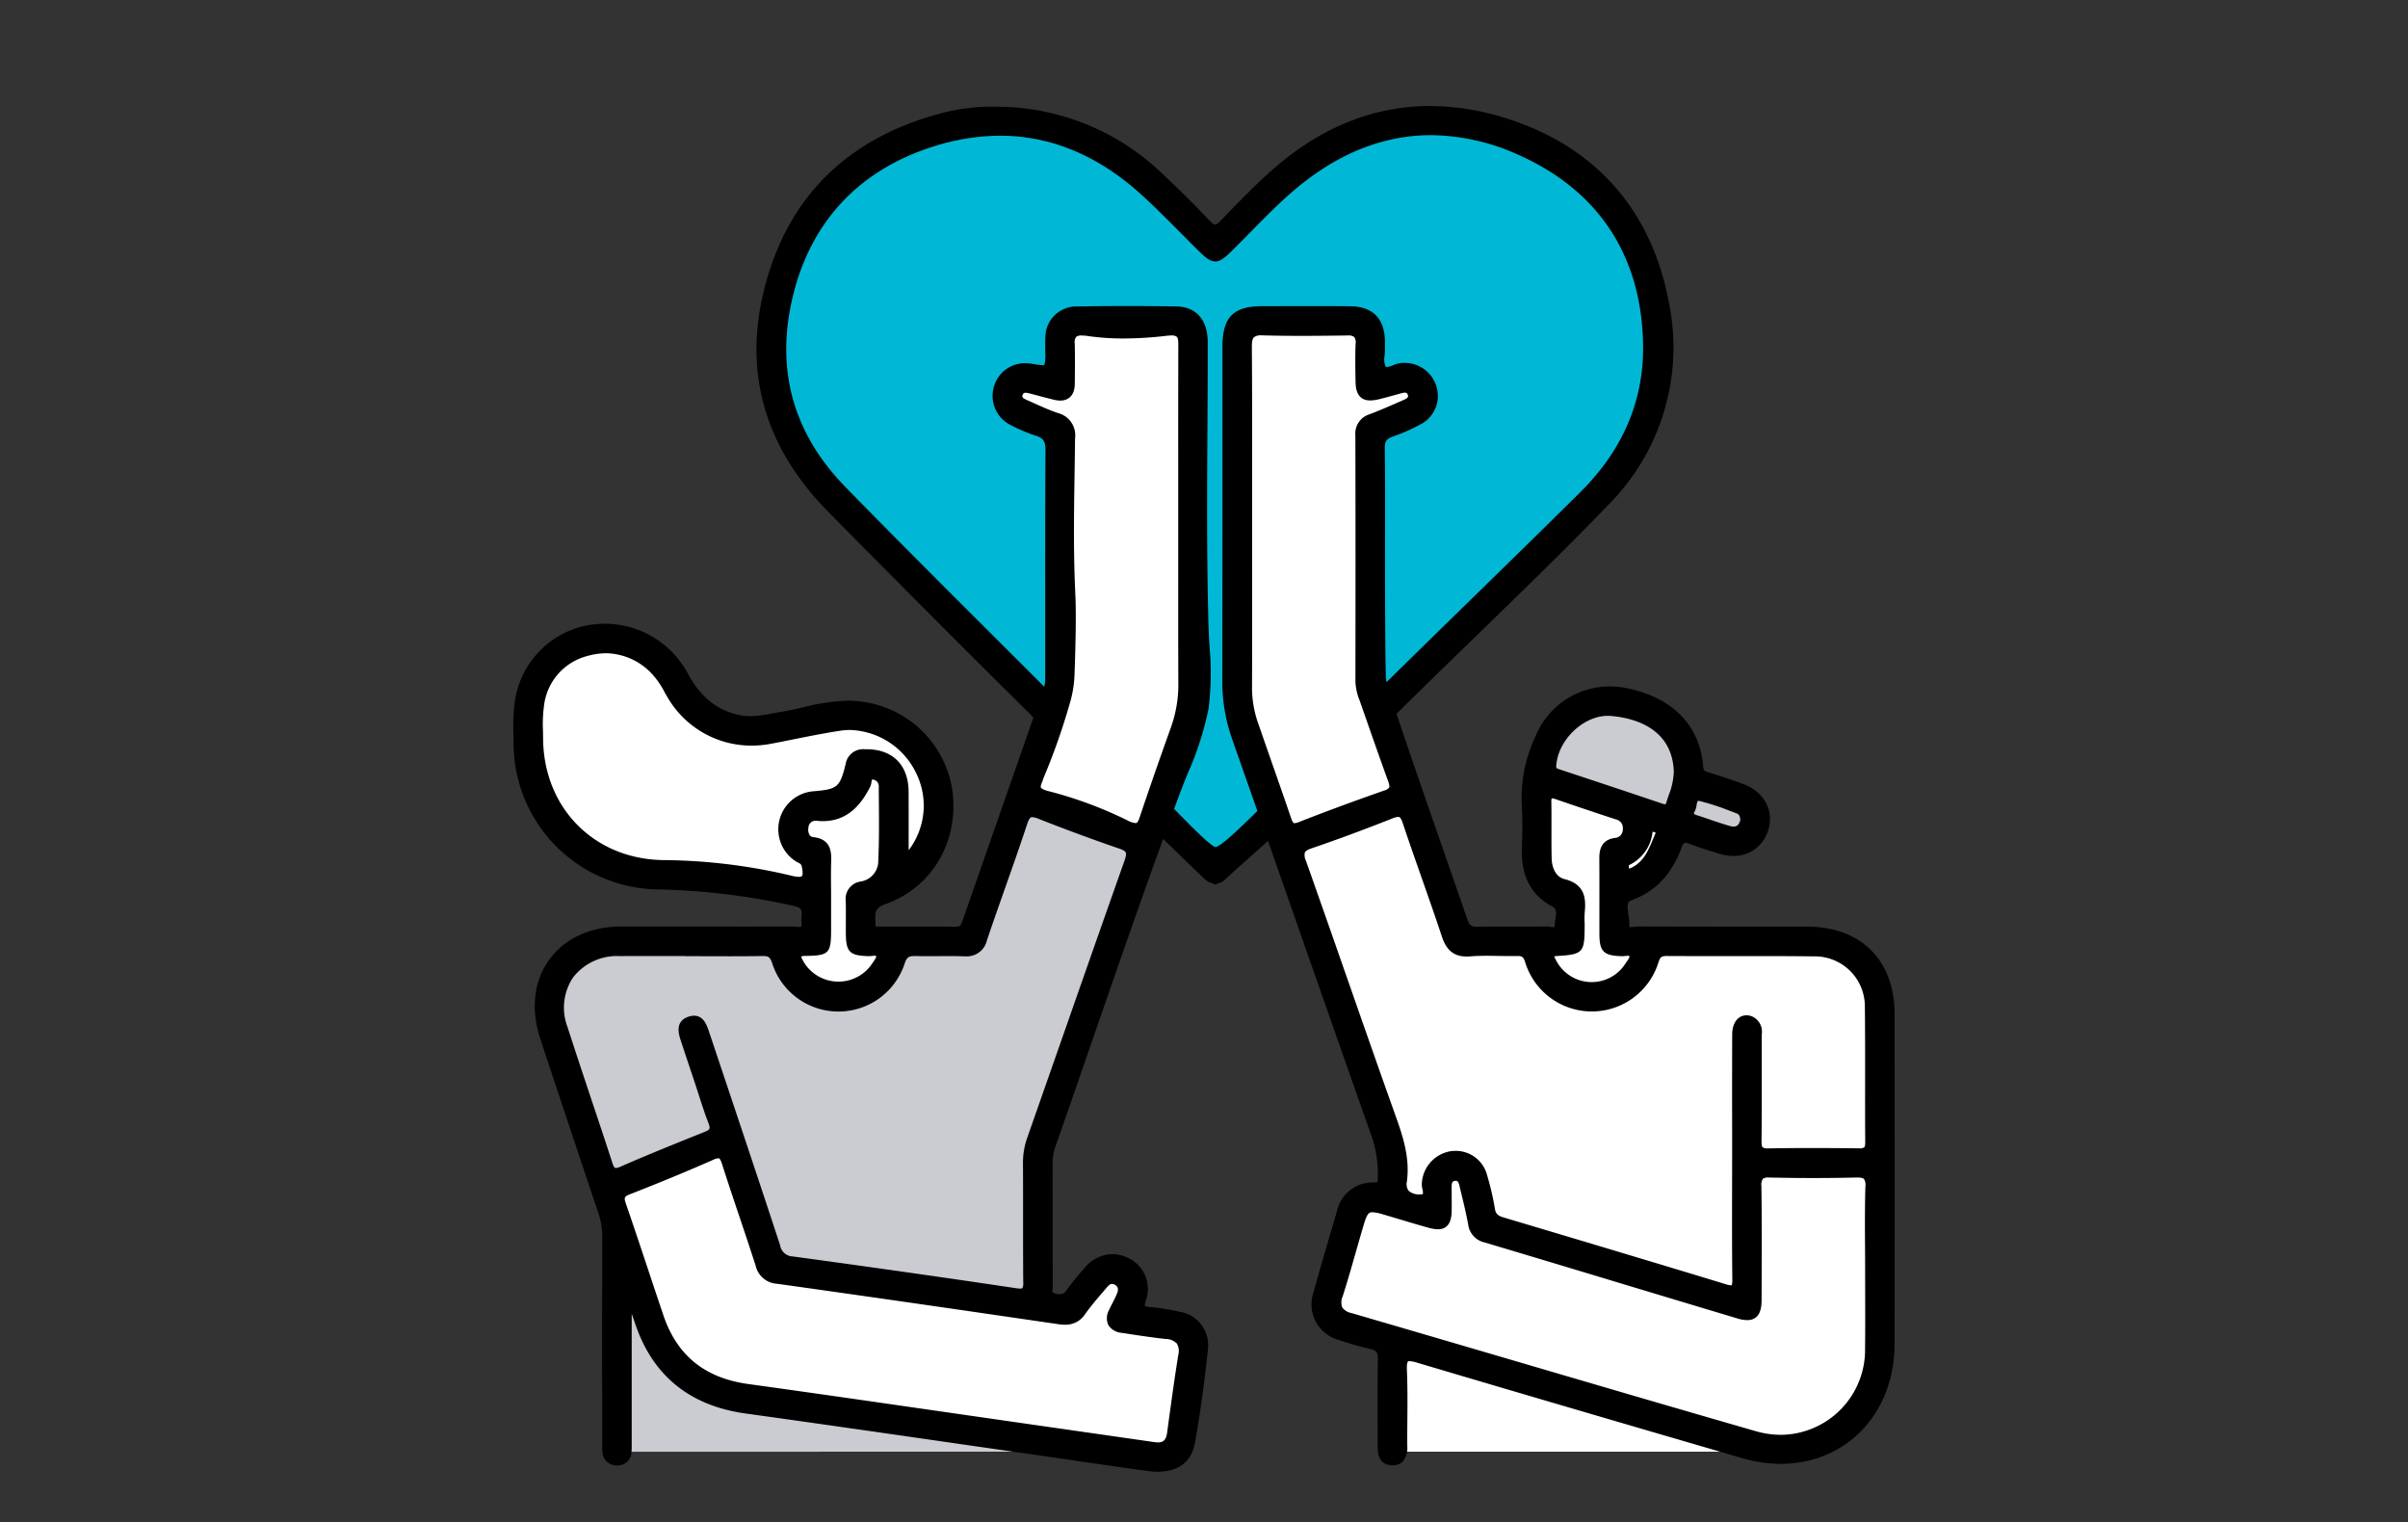
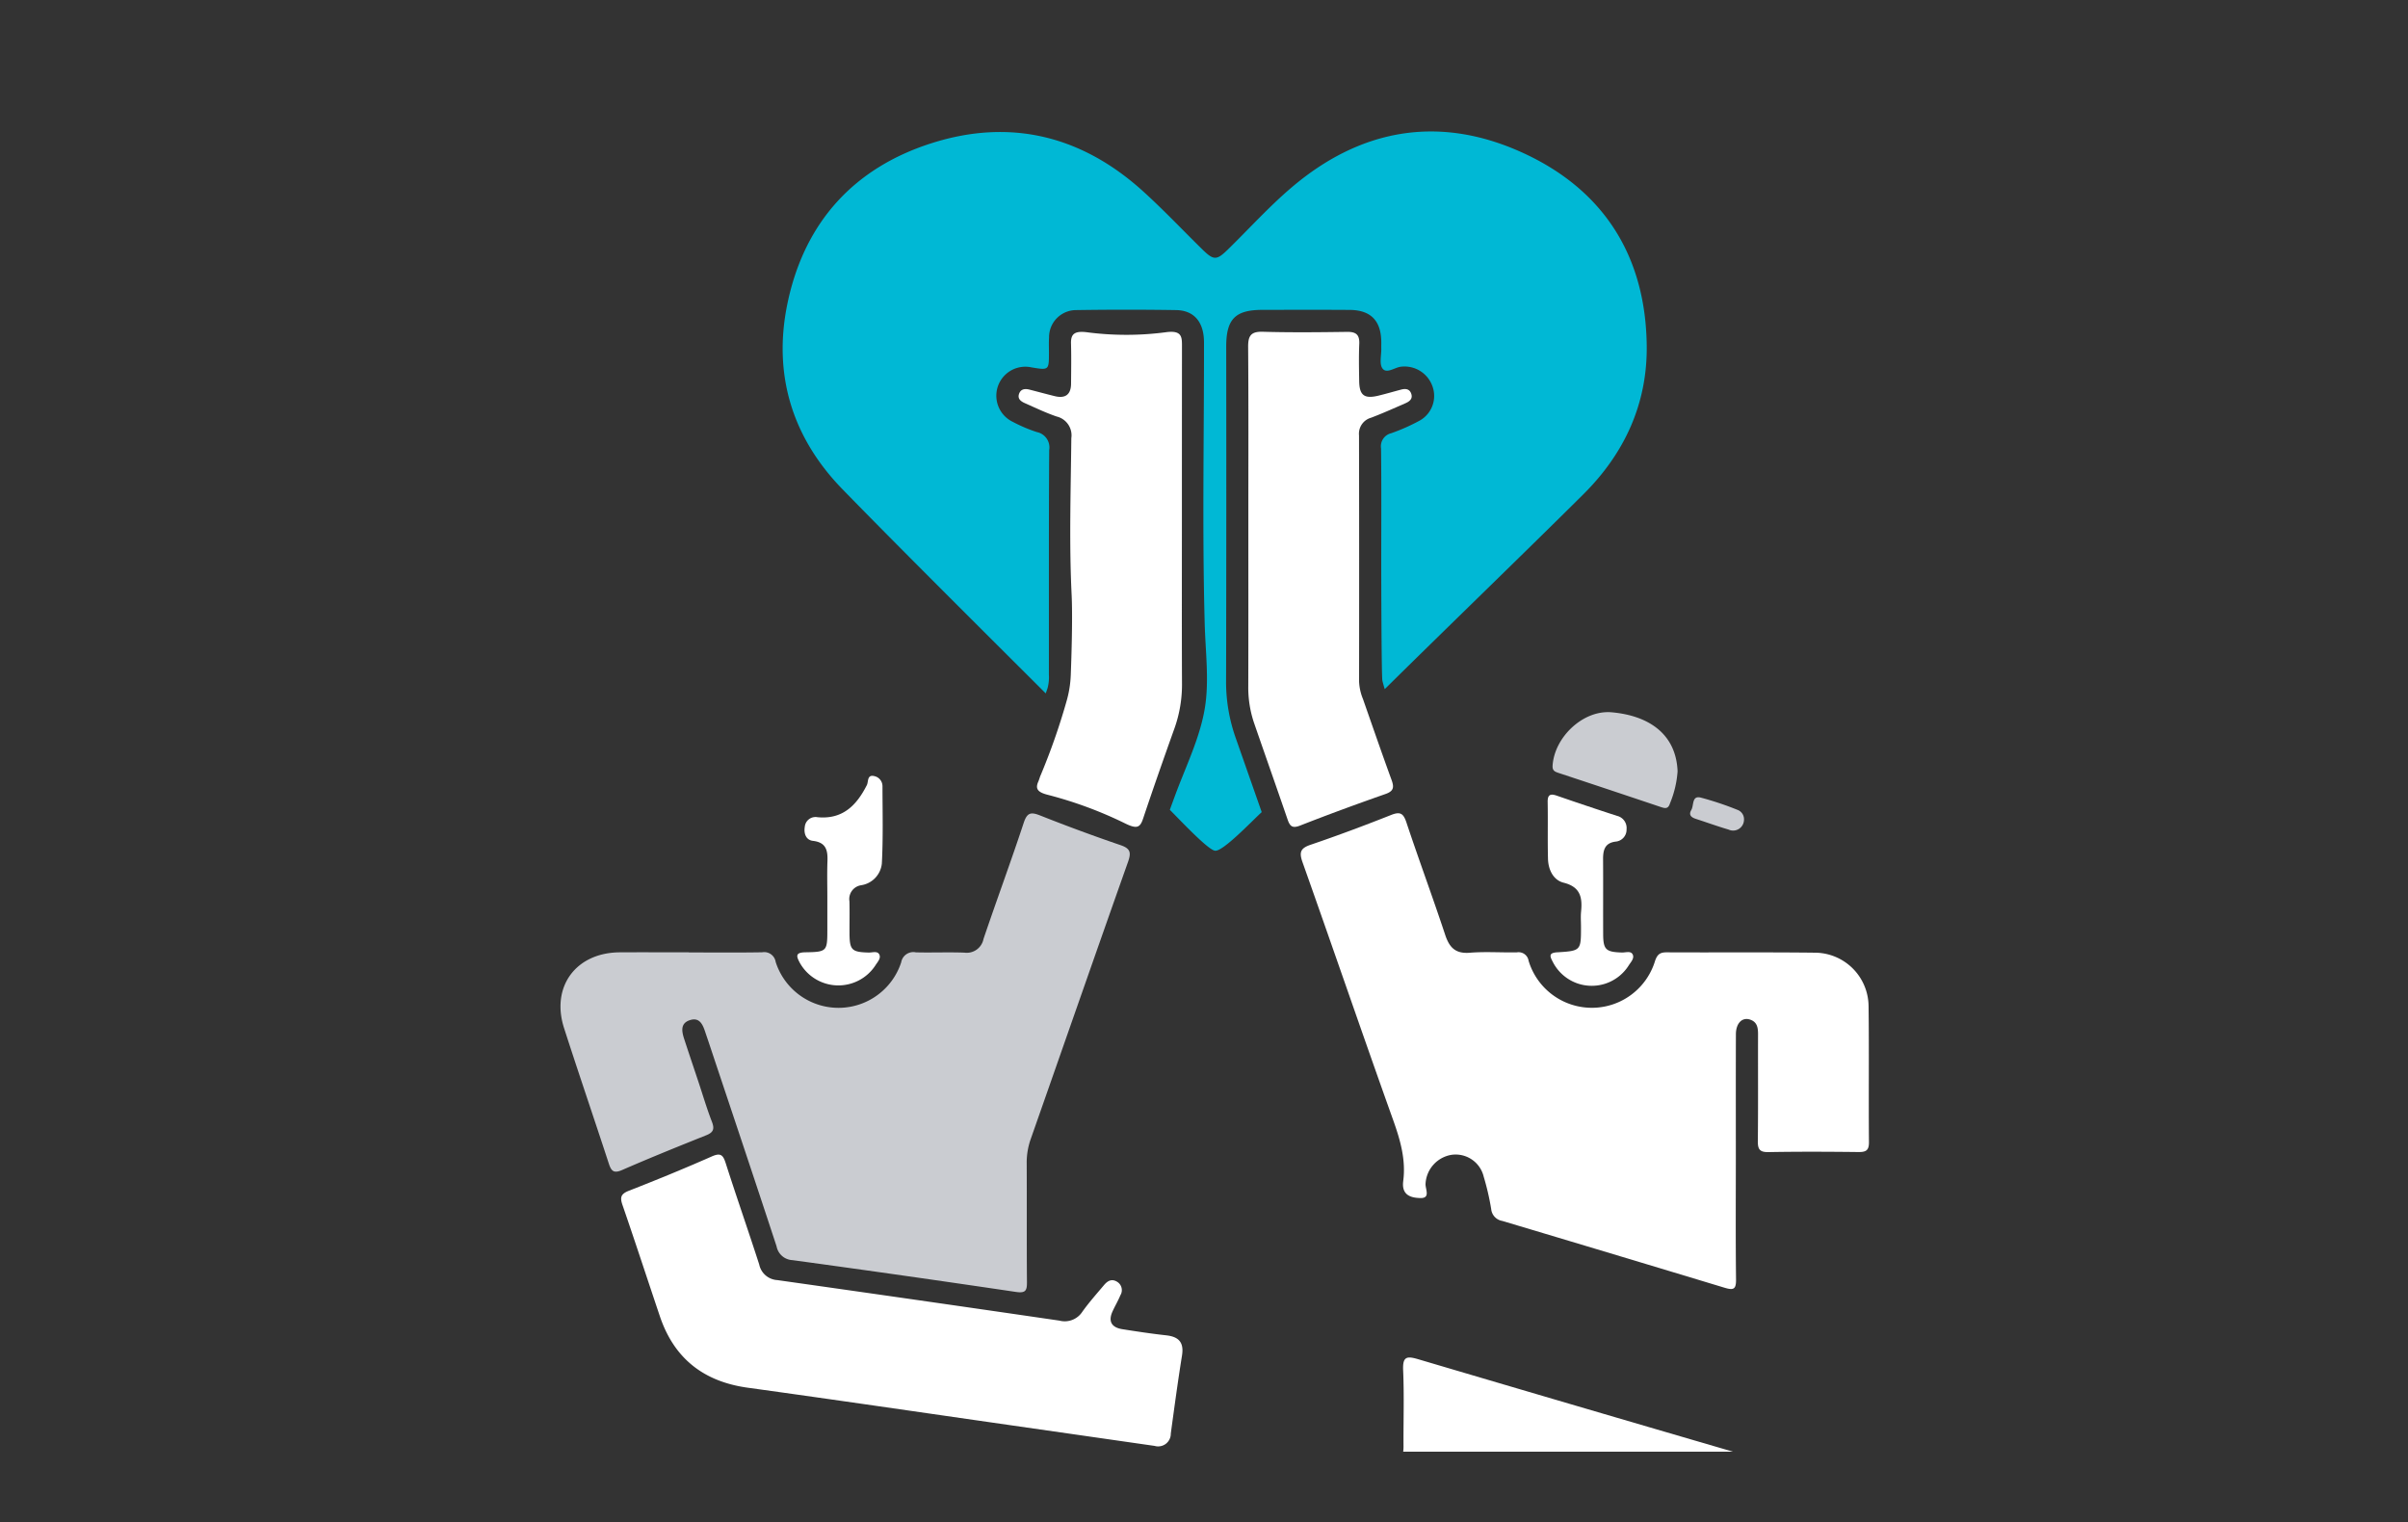
<svg xmlns="http://www.w3.org/2000/svg" width="348" height="220" viewBox="0 0 348 220">
  <rect x="0" y="0" width="348" height="220" fill="#333333" stroke="none" />
  <g id="_pc_sp_alt_" data-name="【pc・sp】&lt;alt=&quot;&quot;&gt;" transform="translate(-786 -2908)">
    <g id="グループ_3079" data-name="グループ 3079" transform="translate(860.187 2923.321)">
      <g id="グループ_3080" data-name="グループ 3080">
-         <path id="パス_17586" data-name="パス 17586" d="M305.411,195.963c.24-.545-.27-.662-.612-.791-.413-.156-.809-.124-.881.438a5.441,5.441,0,0,1-3.086,4.365c-.492.256-.354.822-.258,1.266.068.313.371.314.72.236.112-.054.294-.134.469-.225,2.154-1.114,2.772-3.3,3.648-5.289" transform="translate(-139.804 -90.77)" fill="#fff" />
        <path id="パス_17587" data-name="パス 17587" d="M227.625,244.271c-.28,2.111,1.2,2.431,2.5,2.457,1.513.03.634-1.387.728-2.119a4.475,4.475,0,0,1,3.713-4.12,4.17,4.17,0,0,1,4.688,3.151,37.276,37.276,0,0,1,1.081,4.667,1.923,1.923,0,0,0,1.606,1.727q16.073,4.8,32.128,9.655c1.328.4,1.669.2,1.652-1.217-.068-5.868-.029-11.737-.028-17.606,0-5.935-.013-11.871.009-17.806.006-1.632.934-2.522,2.1-2.1,1,.361,1.1,1.2,1.1,2.124-.016,5.136.026,10.271-.031,15.405-.013,1.189.267,1.626,1.544,1.6,4.333-.079,8.67-.059,13-.01,1.076.012,1.523-.225,1.513-1.419-.056-6.535.028-13.072-.053-19.606a7.794,7.794,0,0,0-7.791-7.782c-7.135-.082-14.271-.014-21.407-.051-.959,0-1.339.314-1.662,1.247a9.545,9.545,0,0,1-18.275-.034,1.458,1.458,0,0,0-1.681-1.21c-2.267.047-4.546-.127-6.8.056-2.075.169-2.959-.734-3.572-2.588-1.8-5.435-3.791-10.8-5.6-16.235-.439-1.319-.892-1.607-2.212-1.084-3.837,1.518-7.7,2.969-11.61,4.295-1.488.5-1.712,1.074-1.191,2.542,4.407,12.422,8.676,24.893,13.113,37.3,1.027,2.874,1.838,5.725,1.436,8.757" transform="translate(-99.019 -88.926)" fill="#fff" />
        <path id="パス_17588" data-name="パス 17588" d="M280.87,171.514c-.049.743.326.89.867,1.069q7.376,2.439,14.74,4.914c.656.222,1.1.319,1.36-.524a14.75,14.75,0,0,0,1.095-4.626c-.209-5.31-4.052-8.042-9.527-8.527-4.128-.366-8.267,3.591-8.535,7.694" transform="translate(-130.678 -76.21)" fill="#caccd1" />
        <path id="パス_17589" data-name="パス 17589" d="M107.907,309.481c-2.119-.234-4.229-.552-6.334-.885-1.511-.239-2.092-1.084-1.425-2.559.356-.788.806-1.536,1.133-2.335a1.412,1.412,0,0,0-.443-1.944c-.8-.509-1.407-.142-1.915.461-1.073,1.275-2.189,2.525-3.152,3.881a3.029,3.029,0,0,1-3.291,1.257q-20.374-2.973-40.761-5.855a2.832,2.832,0,0,1-2.624-2.247c-1.573-4.879-3.268-9.718-4.83-14.6-.38-1.191-.7-1.611-2.024-1.024-3.957,1.749-7.965,3.386-11.994,4.963-1.148.45-1.3.941-.917,2.051,1.847,5.349,3.6,10.731,5.408,16.093,2.063,6.107,6.336,9.436,12.712,10.316,12.543,1.733,25.071,3.57,37.605,5.366q10.587,1.517,21.174,3.039a1.827,1.827,0,0,0,2.344-1.788c.513-3.763,1.018-7.528,1.62-11.278.3-1.9-.47-2.711-2.284-2.911" transform="translate(-13.558 -131.842)" fill="#fff" />
-         <path id="パス_17590" data-name="パス 17590" d="M25,177.848a81.251,81.251,0,0,1,18.4,2.26c1.972.48,2.482-.082,2.035-2.04-.172-.751-.815-.805-1.258-1.146a4.976,4.976,0,0,1,2.53-9.027c3.641-.31,4.19-.727,5.072-4.314a2.037,2.037,0,0,1,2.247-1.757c3.616-.095,5.773,1.918,5.8,5.559.027,3.193.005,6.388.005,9.935a11.15,11.15,0,0,0,2.081-12.85,11.308,11.308,0,0,0-11.453-6.389c-3.421.515-6.8,1.28-10.208,1.911a13.544,13.544,0,0,1-14.306-6.543,16.576,16.576,0,0,0-2.068-3.171,9.54,9.54,0,0,0-9.98-3,8.928,8.928,0,0,0-6.75,7.625,28.151,28.151,0,0,0-.142,4.787c.056,10.46,7.549,18.05,17.989,18.162" transform="translate(-3.247 -68.341)" fill="#fff" />
        <path id="パス_17591" data-name="パス 17591" d="M33.8,237.676c1.051-.42,1.217-.923.814-1.963-.745-1.922-1.327-3.907-1.979-5.864-.673-2.022-1.358-4.039-2.018-6.065-.346-1.061-.6-2.239.745-2.716,1.5-.528,1.952.655,2.323,1.784.125.379.258.756.384,1.135,3.307,9.912,6.635,19.817,9.894,29.744a2.448,2.448,0,0,0,2.3,1.992q16.141,2.2,32.254,4.59c1.465.22,1.641-.2,1.629-1.457-.049-5.735-.005-11.471-.036-17.206a10.209,10.209,0,0,1,.611-3.509c4.679-13.314,9.312-26.646,14.026-39.948.477-1.347.376-1.944-1.065-2.436q-5.858-2-11.616-4.285c-1.319-.52-1.887-.458-2.384,1.049-1.857,5.625-3.917,11.182-5.816,16.794a2.468,2.468,0,0,1-2.769,1.972c-2.331-.086-4.669.019-7-.04a1.781,1.781,0,0,0-2.127,1.448,9.531,9.531,0,0,1-18.137-.058,1.674,1.674,0,0,0-1.956-1.4c-3.534.062-7.069.023-10.6.023v-.016c-3.334,0-6.669-.019-10,0-6.313.044-9.953,4.969-8.025,10.952,2.1,6.526,4.324,13.013,6.452,19.532.351,1.075.68,1.519,1.928.975,4.026-1.756,8.1-3.4,12.18-5.033" transform="translate(-5.92 -88.948)" fill="#caccd1" />
        <path id="パス_17592" data-name="パス 17592" d="M85.968,196.818a3.535,3.535,0,0,0,3-3.109c.2-3.72.1-7.457.094-11.187a1.487,1.487,0,0,0-1.16-1.468c-1.094-.28-.848.807-1.1,1.294-1.488,2.938-3.5,4.983-7.123,4.64a1.557,1.557,0,0,0-1.848,1.411c-.16.98.2,1.893,1.178,2.006,1.924.222,2.158,1.388,2.1,2.951-.064,1.73-.015,3.465-.015,5.2q0,2.3,0,4.6c0,3.205-.027,3.3-3.167,3.352-1.468.023-1.333.544-.812,1.522a6.392,6.392,0,0,0,10.944.339c.306-.488.866-1.045.5-1.617-.291-.453-.986-.193-1.5-.207-2.449-.067-2.749-.358-2.762-2.8-.007-1.533.029-3.066-.01-4.6a2.015,2.015,0,0,1,1.675-2.324" transform="translate(-35.714 -84.218)" fill="#fff" />
        <path id="パス_17593" data-name="パス 17593" d="M280.937,208.875c-1.249.076-1.1.55-.677,1.346a6.315,6.315,0,0,0,11.022.507c.312-.484.867-1.044.5-1.615-.29-.452-.986-.192-1.5-.206-2.326-.066-2.711-.411-2.721-2.645-.017-3.6.012-7.195-.013-10.792-.01-1.325.218-2.388,1.81-2.589a1.725,1.725,0,0,0,1.583-1.774,1.8,1.8,0,0,0-1.373-1.944q-4.363-1.416-8.7-2.917c-.921-.317-1.347-.171-1.328.919.049,2.73-.022,5.463.047,8.193.04,1.574.756,3.084,2.263,3.462,2.435.61,2.722,2.144,2.519,4.179-.073.726-.012,1.465-.012,2.2,0,3.419,0,3.47-3.421,3.679" transform="translate(-130.061 -86.586)" fill="#fff" />
-         <path id="パス_17594" data-name="パス 17594" d="M299.583,290.4c.046-1.555-.461-1.879-1.911-1.845q-6.2.144-12.4,0c-1.409-.032-1.793.376-1.773,1.779.081,5.467.044,10.935.027,16.4-.007,2.2-.761,2.813-2.836,2.19-12.177-3.65-24.34-7.346-36.521-10.984a2.5,2.5,0,0,1-1.984-2.178c-.35-1.9-.825-3.771-1.277-5.648-.147-.606-.44-1.177-1.2-1.088-.727.086-.969.629-.973,1.292,0,1.133.023,2.267.009,3.4-.026,2.131-.672,2.653-2.7,2.095-2.181-.6-4.341-1.279-6.514-1.911-2.351-.683-2.793-.463-3.473,1.826-1.022,3.446-1.951,6.921-3.042,10.345-.545,1.713-.126,2.6,1.624,3.106,19.489,5.681,38.948,11.466,58.456,17.08,8.472,2.438,16.339-3.64,16.439-12.459.043-3.8.007-7.6.009-11.4,0-4-.08-8,.041-12" transform="translate(-103.657 -134.256)" fill="#fff" />
        <path id="パス_17595" data-name="パス 17595" d="M143.446,114.531a94.1,94.1,0,0,1-3.691,10.53c-.14.3-.212.633-.347.935-.48,1.076-.1,1.575,1.453,1.952a58.7,58.7,0,0,1,11.227,4.179c1.59.753,2.034.5,2.454-.756,1.458-4.356,2.977-8.693,4.525-13.018a18.807,18.807,0,0,0,1.1-6.425c-.037-7.882-.014-15.764-.014-23.645q0-12.607.011-25.213c0-1.293-.014-2.262-2.186-2.009a43.8,43.8,0,0,1-11.349.048c-1.976-.287-2.541.193-2.5,1.6.053,1.933.022,3.868.007,5.8-.012,1.574-.821,2.175-2.335,1.81-1.229-.3-2.449-.635-3.674-.948-.637-.163-1.243-.11-1.5.59-.272.745.274,1.118.84,1.368,1.522.673,3.03,1.4,4.6,1.933a2.8,2.8,0,0,1,2.107,3.125c-.078,7.536-.327,15.088.042,22.607.158,3.215-.011,8.7-.123,11.621a15.735,15.735,0,0,1-.647,3.909" transform="translate(-63.534 -28.391)" fill="#fff" />
-         <path id="パス_17596" data-name="パス 17596" d="M32.51,325.516c-.34-1.008-.7-2.012-1.052-3.015a7.084,7.084,0,0,0-.5-.77c0,7.228,0,14.024,0,20.819,0,.534.019,1.069-.028,1.6H90.37c-14.124-2.026-28.243-4.085-42.376-6.049-7.752-1.077-12.969-5.131-15.484-12.584" transform="translate(-14.39 -149.692)" fill="#caccd1" />
        <path id="パス_17597" data-name="パス 17597" d="M318.863,189.92c1.579.51,3.139,1.081,4.731,1.547a1.574,1.574,0,0,0,2.232-1.368,1.449,1.449,0,0,0-.818-1.43,44.909,44.909,0,0,0-5.46-1.829c-1.281-.3-.945,1.141-1.333,1.792-.421.708-.025,1.071.648,1.288" transform="translate(-147.975 -86.912)" fill="#caccd1" />
        <path id="パス_17598" data-name="パス 17598" d="M136.868,86.405q.052-24.213.018-48.426c0-4,1.3-5.319,5.228-5.325,4.2-.006,8.4-.022,12.607.007,3.036.021,4.522,1.532,4.576,4.556.006.334-.006.667,0,1,.026,1-.312,2.28.182,2.917.625.806,1.776-.2,2.724-.273a4.285,4.285,0,0,1,4.511,2.9,4.078,4.078,0,0,1-1.8,4.855,27.461,27.461,0,0,1-4.191,1.866,1.943,1.943,0,0,0-1.459,2.2c.065,5.536.029,11.073.028,16.609,0,1.4.028,16.15.161,16.919.055.255.174.683.345,1.25,8.306-8.212,20.7-20.2,28.715-28.167,5.947-5.917,9.248-13.082,9.146-21.479-.159-13.053-6.329-22.655-18.166-27.971-11.932-5.359-23.205-3.346-33.163,5.126-3.243,2.759-6.12,5.947-9.172,8.932-1.673,1.636-2.078,1.631-3.771-.032-2.807-2.758-5.517-5.622-8.426-8.268C116.115,7.544,105.8,4.935,94.386,8.544c-11.328,3.58-18.469,11.5-20.9,23.147-2.138,10.228.64,19.372,7.918,26.858,8.1,8.326,21.08,21.223,29.4,29.525l.264-.756a6.144,6.144,0,0,0,.191-1.972c.011-10.806-.022-21.613.044-32.419a2.263,2.263,0,0,0-1.771-2.61,21.869,21.869,0,0,1-3.49-1.48,4.19,4.19,0,0,1,2.68-7.877c2.545.426,2.544.426,2.546-2.115,0-.734-.032-1.469.016-2.2a3.916,3.916,0,0,1,3.948-3.958q7.2-.112,14.408,0c2.624.04,4.033,1.743,4.036,4.67.011,13.542-.264,27.09.1,40.621.111,4.1.666,8.3.024,12.206-.71,4.317-2.7,8.316-4.272,12.558-.266.718-.526,1.438-.791,2.157,1.735,1.74,5.554,5.819,6.548,5.913,1.157.109,5.337-4.308,6.732-5.579q-1.858-5.305-3.719-10.608a24.333,24.333,0,0,1-1.433-8.216" transform="translate(-33.863 -3.198)" fill="#00b8d5" />
        <path id="パス_17599" data-name="パス 17599" d="M240.474,340.07c.16,3.662.029,7.335.054,11a5.084,5.084,0,0,1-.048.743h47.668q-22.737-6.632-45.448-13.347c-1.726-.513-2.314-.412-2.226,1.6" transform="translate(-111.881 -157.358)" fill="#fff" />
        <path id="パス_17600" data-name="パス 17600" d="M219.309,125.742c-1.414-3.874-2.758-7.773-4.121-11.665a7.5,7.5,0,0,1-.565-2.513q.025-17.794-.009-35.587a2.4,2.4,0,0,1,1.742-2.554c1.677-.638,3.319-1.373,4.964-2.093.572-.25,1.094-.626.844-1.369-.242-.72-.834-.772-1.474-.6-1.093.289-2.179.608-3.278.873-2.031.49-2.74-.04-2.773-2.091-.029-1.8-.066-3.6.012-5.4.057-1.321-.473-1.743-1.756-1.726-4.064.055-8.132.1-12.194-.017-1.728-.048-2.123.6-2.111,2.2.064,8.329.03,16.66.03,24.99,0,8,.013,15.994-.01,23.991a15.956,15.956,0,0,0,.819,5.3c1.606,4.653,3.25,9.293,4.846,13.95.329.959.643,1.39,1.814.931,4.086-1.6,8.209-3.116,12.353-4.566,1.225-.428,1.25-1.008.866-2.06" transform="translate(-92.398 -28.38)" fill="#fff" />
-         <path id="パス_17601" data-name="パス 17601" d="M199.615,131.238c0-7.789-4.841-12.638-12.62-12.654q-4.444-.01-8.888-.007h-2.234q-6.645,0-13.3-.021a4.148,4.148,0,0,0-.548.051,3.8,3.8,0,0,1-.494.048.427.427,0,0,1-.205-.03.57.57,0,0,1-.037-.308,7.265,7.265,0,0,0-.134-1.447c-.2-1.268-.227-1.847.376-2.069,3.556-1.311,5.886-3.766,7.333-7.723.22-.6.418-.6.549-.6a1.743,1.743,0,0,1,.591.144c1.463.574,2.978,1.033,4.405,1.454a6.769,6.769,0,0,0,1.911.288,5.157,5.157,0,0,0,5.014-3.659c.925-2.806-.52-5.56-3.514-6.7-1.764-.671-3.635-1.259-5.139-1.732-.571-.179-.684-.293-.716-.715-.448-6.026-4.392-10.091-11.106-11.444a12.129,12.129,0,0,0-2.392-.24,11.571,11.571,0,0,0-10.737,7.189,20.939,20.939,0,0,0-2.006,9.729,54.088,54.088,0,0,1,.041,5.792l-.021.752c-.106,3.953,1.326,6.675,4.376,8.32.65.351.643.838.472,1.864a6.664,6.664,0,0,0-.109.917.632.632,0,0,1-.028.2.423.423,0,0,1-.159.02,3.517,3.517,0,0,1-.469-.05,3.767,3.767,0,0,0-.573-.056h0c-.965.017-1.93.021-2.9.021l-3.137-.005c-1.038,0-2.406,0-3.776.038l-.113,0c-.873,0-1.178-.234-1.485-1.138-.611-1.8-1.724-5-3.032-8.764-2.4-6.9-5.371-15.446-7.17-20.879l.059-.058c3.151-3.135,6.918-6.793,10.907-10.666,7.042-6.839,14.324-13.91,19.693-19.521a32.194,32.194,0,0,0,8.684-29.244c-2.459-13.105-10.382-22.225-22.911-26.371A36.975,36.975,0,0,0,132.477,0c-8.249,0-15.97,3.151-22.948,9.364-2.505,2.23-4.873,4.682-7.163,7.053l-.134.137c-.367.381-.633.566-.811.566s-.437-.179-.773-.532c-2.342-2.465-4.74-4.842-7.128-7.065A34.558,34.558,0,0,0,69.975.1C69.734.093,69.491.09,69.25.09A29.383,29.383,0,0,0,61.5,1.13C48.434,4.706,40.036,12.869,36.543,25.392c-3.482,12.482-.476,23.656,8.935,33.212,7.686,7.8,20.689,20.863,29.147,29.21.145.144.292.31.443.48l.084.094q-3.078,8.847-6.17,17.689-2.064,5.908-4.125,11.816c-.195.558-.377.7-.913.7h0c-1.715-.019-3.432-.024-5.147-.024l-6.118,0a1.556,1.556,0,0,1-.317-.021.387.387,0,0,1-.026-.182c0-.2-.007-.4-.014-.6-.043-1.19-.069-1.909,1.422-2.43,6.623-2.316,10.543-8.774,9.752-16.069A15.185,15.185,0,0,0,50.3,86.065a14.021,14.021,0,0,0-1.949-.133,29.517,29.517,0,0,0-6.5.966c-1.1.248-2.229.5-3.344.683-.381.061-.76.131-1.14.2a17.619,17.619,0,0,1-3.163.387,7.154,7.154,0,0,1-1.442-.138c-3.267-.665-5.651-2.552-7.5-5.937A13.634,13.634,0,0,0,13.209,74.81a14.079,14.079,0,0,0-2.469.22A13.1,13.1,0,0,0,.214,86.048,29.734,29.734,0,0,0,.021,91.1l.014.823A21.151,21.151,0,0,0,21.1,113.209a98.451,98.451,0,0,1,19.5,2.4c1.118.243,1.1.653,1.05,1.552a5.953,5.953,0,0,0,0,.835c.04.447-.053.565-.065.576s-.079.061-.3.061a4.363,4.363,0,0,1-.474-.036,5.2,5.2,0,0,0-.546-.039q-3.385.01-6.772.009l-12.513-.007q-2.665,0-5.329,0c-4.519.009-8.238,1.72-10.473,4.818s-2.685,7.168-1.267,11.458c2.436,7.373,5.1,15.38,8.4,25.2a10.307,10.307,0,0,1,.538,3.349q-.03,11.63-.013,23.259l0,6.161,0,.361c0,.418-.007.85.032,1.285a2.027,2.027,0,0,0,2.116,1.985,1.984,1.984,0,0,0,2.091-1.938c.039-.437.036-.872.032-1.293v-18.7q.259.741.511,1.484c2.52,7.471,7.876,11.826,15.916,12.942,10.424,1.449,21.013,2.975,31.255,4.451q5.947.856,11.895,1.711,2.568.368,5.134.745c3.246.476,6.6.967,9.91,1.414a10.446,10.446,0,0,0,1.392.1c2.993,0,4.9-1.465,5.379-4.124.766-4.29,1.385-8.77,1.892-13.7a4.874,4.874,0,0,0-4.153-5.3,29.441,29.441,0,0,0-4.218-.673c-.635-.044-.741-.143-.75-.152s-.06-.173.155-.853a4.931,4.931,0,0,0-2.515-6.06,5.177,5.177,0,0,0-2.343-.587,5.367,5.367,0,0,0-4.04,2.03,39.04,39.04,0,0,0-2.551,3.153,1.146,1.146,0,0,1-1.02.609,2.767,2.767,0,0,1-.649-.094c-.439-.108-.441-.207-.381-.784a4,4,0,0,0,.031-.456q-.018-4.326-.014-8.65,0-4.58-.017-9.161a7.015,7.015,0,0,1,.472-2.347q2.543-7.265,5.05-14.541c3.38-9.772,6.873-19.867,10.46-29.757,2.258,2.207,5.2,5.034,6.1,5.894a2.445,2.445,0,0,0,.88.479c.109.041.218.081.321.129l.217.1.22-.094c.1-.043.2-.078.3-.111a2,2,0,0,0,.8-.417c.638-.619,1.928-1.768,3.293-2.985,1.034-.921,2.1-1.869,3.022-2.712l2.74,7.832c4.044,11.557,8.225,23.507,12.372,35.249a17.257,17.257,0,0,1,.756,5.71c0,.425-.055.49-.058.493s-.077.073-.52.078a5.254,5.254,0,0,0-5.318,4.14c-1.115,3.765-2.295,7.771-3.385,11.714a5.321,5.321,0,0,0,3.706,6.922,41.323,41.323,0,0,0,4.47,1.281c.9.189,1.134.5,1.116,1.521-.045,2.655-.04,5.353-.035,7.961,0,1.551.007,3.1,0,4.652-.008,1.734.682,2.635,2.05,2.68l.11,0a1.993,1.993,0,0,0,1.478-.547,3.039,3.039,0,0,0,.647-2.176c-.009-1.278,0-2.557.012-3.836.019-2.355.038-4.79-.067-7.187-.041-.94.092-1.185.152-1.247a.349.349,0,0,1,.237-.057,4.848,4.848,0,0,1,1.15.24c16.153,4.8,32.708,9.633,46.959,13.788a19.7,19.7,0,0,0,5.5.81h0c9.54,0,16.472-7.3,16.484-17.358.019-16.311.012-32.53,0-47.626m-22.3-28.087c-.2.982-.764.982-.979.982a2.03,2.03,0,0,1-.565-.092c-.993-.291-2-.63-2.965-.958-.583-.2-1.166-.4-1.752-.584-.4-.128-.449-.242-.449-.243s0-.1.1-.264a2.765,2.765,0,0,0,.288-.933c.117-.637.172-.637.273-.637a.893.893,0,0,1,.192.026,36.133,36.133,0,0,1,4.529,1.484l.865.325c.338.126.442.542.467.894m18.025,61.572q.01,1.713.013,3.425,0,1.864.006,3.726c.007,2.515.013,5.116-.015,7.671A12.276,12.276,0,0,1,183.2,192.018a13.1,13.1,0,0,1-3.62-.52c-12.1-3.482-24.378-7.088-36.255-10.577q-11.1-3.259-22.2-6.5a2.091,2.091,0,0,1-1.339-.82,2.163,2.163,0,0,1,.075-1.611c.693-2.173,1.329-4.4,1.944-6.552.362-1.269.725-2.538,1.1-3.8.48-1.616.747-1.784,1.243-1.784a6.206,6.206,0,0,1,1.568.319c.816.237,1.629.481,2.444.724,1.332.4,2.711.812,4.076,1.189a5.34,5.34,0,0,0,1.388.227c1.949,0,1.974-1.983,1.985-2.83.007-.634,0-1.266,0-1.9,0-.5-.009-1-.006-1.505,0-.705.314-.741.5-.763a.806.806,0,0,1,.092-.006c.136,0,.364,0,.53.688l.2.843c.379,1.562.772,3.178,1.067,4.777a3.038,3.038,0,0,0,2.357,2.593q10.12,3.024,20.23,6.082,8.144,2.457,16.29,4.9a5.121,5.121,0,0,0,1.444.251c2.072,0,2.078-2.146,2.081-2.953l.008-2.294c.017-4.628.035-9.412-.035-14.12a1.608,1.608,0,0,1,.2-1.044,1.35,1.35,0,0,1,.9-.194l.134,0c2.081.047,4.176.071,6.23.071s4.154-.024,6.2-.072l.175,0c.536,0,.851.067.99.21a1.654,1.654,0,0,1,.2,1.087c-.085,2.865-.069,5.777-.053,8.592M95.5,101.562s.514-1.408.673-1.836c.418-1.129.874-2.259,1.315-3.352a44.7,44.7,0,0,0,2.983-9.3,41.737,41.737,0,0,0,.138-8.98c-.061-1.094-.125-2.226-.155-3.327-.252-9.34-.2-18.848-.147-28.044.024-4.117.048-8.375.044-12.563,0-3.263-1.665-5.16-4.562-5.2-2.326-.036-4.7-.055-7.06-.055-2.426,0-4.9.02-7.364.058a4.467,4.467,0,0,0-4.474,4.458c-.035.541-.028,1.082-.022,1.605,0,.21.005.42.005.63a5.562,5.562,0,0,1-.126,1.758.53.53,0,0,1-.249.033,11.54,11.54,0,0,1-1.548-.2,5.758,5.758,0,0,0-.944-.08,4.635,4.635,0,0,0-4.521,3.285,4.685,4.685,0,0,0,2.452,5.675,22.328,22.328,0,0,0,3.576,1.515c1.077.333,1.4.822,1.394,2.1-.045,7.489-.043,15.1-.041,22.467q0,4.978,0,9.955v.163a5.461,5.461,0,0,1-.146,1.586L73.631,80.82C65.724,72.942,54.9,62.152,47.921,54.979c-7.26-7.466-9.876-16.34-7.778-26.376,2.38-11.386,9.483-19.251,20.541-22.747A32.124,32.124,0,0,1,70.351,4.29c7.33,0,14.192,2.862,20.4,8.506,1.944,1.769,3.835,3.672,5.664,5.513.912.917,1.824,1.835,2.747,2.742.949.933,1.561,1.406,2.276,1.406s1.312-.463,2.243-1.374c.987-.966,1.97-1.967,2.921-2.935,1.988-2.024,4.044-4.117,6.223-5.972C119.033,6.89,125.7,4.21,132.627,4.21A31.216,31.216,0,0,1,145.418,7.13c11.522,5.175,17.694,14.681,17.85,27.491.1,7.966-2.927,15.062-8.988,21.094-4.386,4.364-10.145,9.988-15.714,15.426-4.29,4.189-8.717,8.511-12.36,12.108-.037-.137-.065-.247-.082-.326-.114-.748-.154-13.609-.154-16.83q0-2.187.005-4.372c.007-4.013.014-8.161-.034-12.243-.012-1,.236-1.379,1.1-1.69a27.793,27.793,0,0,0,4.272-1.9,4.615,4.615,0,0,0,2.044-5.49,4.777,4.777,0,0,0-4.636-3.279c-.141,0-.283,0-.427.017a4.243,4.243,0,0,0-1.176.333,2.925,2.925,0,0,1-.863.25.233.233,0,0,1-.219-.105,2.9,2.9,0,0,1-.116-1.584,9.654,9.654,0,0,0,.045-1.02c0-.174,0-.349,0-.523,0-.158,0-.315,0-.473-.059-3.35-1.777-5.059-5.107-5.082q-2.748-.018-5.5-.017-2.419,0-4.839.007l-2.277,0c-4.2.005-5.761,1.593-5.761,5.86q0,6.993,0,13.985c0,11.288.006,22.96-.02,34.44a24.787,24.787,0,0,0,1.464,8.394q1.653,4.707,3.3,9.416l.3.863c-.27.255-.6.58-.973.942-1.3,1.269-4.347,4.242-5.083,4.258-.719-.134-3.9-3.386-5.259-4.775-.261-.268-.506-.518-.726-.741m-8.5,68.8c.364.232.544.541.236,1.29-.176.43-.389.843-.614,1.282-.176.342-.352.686-.511,1.036a2.4,2.4,0,0,0-.109,2.178,2.476,2.476,0,0,0,1.937,1.129c2.029.321,4.205.651,6.359.889a2.261,2.261,0,0,1,1.607.657,2.135,2.135,0,0,1,.209,1.638c-.559,3.476-1.042,7.021-1.507,10.45l-.115.841c-.163,1.194-.736,1.359-1.332,1.359a3.17,3.17,0,0,1-.406-.029s-16.481-2.367-21.174-3.039q-5.274-.757-10.548-1.518c-8.866-1.279-18.034-2.6-27.06-3.849-6.293-.869-10.309-4.125-12.279-9.958q-1.041-3.085-2.066-6.177c-1.083-3.254-2.2-6.619-3.342-9.918-.306-.883-.232-1.051.605-1.378,4.492-1.759,8.423-3.385,12.015-4.972a2.074,2.074,0,0,1,.741-.218c.125,0,.266,0,.558.914.819,2.561,1.689,5.151,2.53,7.655.764,2.274,1.552,4.626,2.3,6.946a3.348,3.348,0,0,0,3.059,2.613c13.791,1.926,27.7,3.949,40.758,5.855a6,6,0,0,0,.871.068,3.357,3.357,0,0,0,2.933-1.544c.747-1.052,1.608-2.063,2.442-3.042.228-.268.457-.536.682-.8.29-.345.544-.512.774-.512a.853.853,0,0,1,.444.157M14.281,152.62q-1.415-4.333-2.867-8.655C10.227,140.4,9,136.723,7.829,133.091a7.864,7.864,0,0,1,.814-7.181,8.031,8.031,0,0,1,6.706-3.072q1.895-.013,3.789-.011c1.036,0,4.819.006,5.676.007v.017h.534q1.473,0,2.945.006t2.947.006c1.849,0,3.35-.011,4.722-.035h.088c.782,0,1.053.135,1.351,1.029a10.065,10.065,0,0,0,19.152.056c.3-.925.626-1.081,1.446-1.081l.159,0c.579.015,1.158.02,1.737.02.5,0,1.009,0,1.513-.007s1-.007,1.506-.007c.874,0,1.586.011,2.239.035.071,0,.141,0,.209,0a2.965,2.965,0,0,0,3.087-2.339c.842-2.487,1.73-5.007,2.589-7.443,1.079-3.058,2.194-6.221,3.228-9.355.322-.976.567-.976.728-.976a3.068,3.068,0,0,1,.952.259c3.976,1.568,7.892,3.012,11.639,4.292.52.178.819.359.913.553s.043.573-.179,1.2c-2.991,8.441-6,17.034-8.907,25.344q-2.557,7.3-5.119,14.605a10.776,10.776,0,0,0-.641,3.69c.014,2.554.013,5.109.012,7.665,0,3.127,0,6.361.024,9.543a1.8,1.8,0,0,1-.113.907.6.6,0,0,1-.35.066,3.781,3.781,0,0,1-.552-.05c-9.971-1.49-20.523-2.993-32.26-4.59a1.926,1.926,0,0,1-1.862-1.628c-2.505-7.633-5.094-15.38-7.6-22.871l-2.3-6.876-.17-.5c-.072-.211-.144-.422-.213-.634-.281-.853-.75-2.282-2.157-2.282a2.588,2.588,0,0,0-.852.16c-1.953.69-1.338,2.579-1.075,3.386.443,1.363.9,2.722,1.354,4.082l.664,1.987q.292.877.572,1.759c.438,1.361.89,2.769,1.417,4.129.308.8.236.973-.514,1.273-3.693,1.476-7.986,3.205-12.2,5.04a1.781,1.781,0,0,1-.665.189c-.126,0-.267,0-.541-.84M20.245,82.3a11.69,11.69,0,0,1,1.6,2.378c.13.233.261.465.4.7a14.019,14.019,0,0,0,12.2,7.046,14.68,14.68,0,0,0,2.668-.247c1.192-.221,2.382-.458,3.571-.7,2.167-.432,4.407-.879,6.618-1.212a9.024,9.024,0,0,1,1.341-.1,10.956,10.956,0,0,1,9.552,6.195,10.626,10.626,0,0,1-1.064,11.18q0-.91,0-1.792c0-2.314.009-4.513-.01-6.711-.031-3.815-2.31-6.092-6.094-6.092-.086,0-.171,0-.257,0a2.558,2.558,0,0,0-2.753,2.164c-.818,3.324-1.161,3.617-4.6,3.909a5.51,5.51,0,0,0-2.81,9.985,3.191,3.191,0,0,0,.506.3c.34.174.492.263.556.538.237,1.038.109,1.343.042,1.427-.08.1-.29.121-.453.121a4.36,4.36,0,0,1-.976-.147,82.262,82.262,0,0,0-18.523-2.275C11.7,108.865,4.352,101.45,4.3,91.343c0-.348-.008-.7-.015-1.046a20,20,0,0,1,.15-3.651,8.427,8.427,0,0,1,6.364-7.2,9.917,9.917,0,0,1,2.621-.37A9.243,9.243,0,0,1,20.245,82.3m25.676,36.631v-4.6c0-.527,0-1.054-.009-1.582-.01-1.181-.021-2.4.023-3.6.062-1.657-.207-3.229-2.572-3.5a.733.733,0,0,1-.534-.283,1.477,1.477,0,0,1-.179-1.106,1.006,1.006,0,0,1,1.083-.974c.061,0,.123,0,.187.009.28.027.557.04.823.04,3.863,0,5.747-2.837,6.828-4.97a2.242,2.242,0,0,0,.18-.647c.023-.134.061-.358.12-.4a.784.784,0,0,1,.186.029.958.958,0,0,1,.758.951q0,1.253.014,2.507c.021,2.84.044,5.778-.108,8.65a3.01,3.01,0,0,1-2.6,2.619,2.539,2.539,0,0,0-2.081,2.857c.025.956.019,1.932.013,2.876,0,.57-.006,1.14,0,1.711.014,2.726.536,3.255,3.282,3.33h.057a4.426,4.426,0,0,0,.47-.034,3.407,3.407,0,0,1,.368-.028c.134,0,.171.022.171.024.092.144-.014.339-.3.75-.07.1-.138.2-.2.294a5.858,5.858,0,0,1-10.019-.306,3.038,3.038,0,0,1-.292-.659,2.162,2.162,0,0,1,.641-.076c3.416-.053,3.691-.344,3.693-3.886m43.994-15.309a3.117,3.117,0,0,1-1.134-.371,58.74,58.74,0,0,0-11.329-4.216c-.882-.213-1.145-.421-1.212-.557s.025-.441.122-.657a5.287,5.287,0,0,0,.186-.5,4.178,4.178,0,0,1,.158-.426,94.716,94.716,0,0,0,3.718-10.6,16.318,16.318,0,0,0,.669-4.041c.114-2.975.28-8.445.123-11.668-.289-5.866-.2-11.858-.108-17.653.024-1.642.05-3.283.067-4.923a3.31,3.31,0,0,0-2.469-3.637c-1.223-.416-2.439-.964-3.614-1.494q-.472-.213-.944-.422c-.7-.307-.623-.5-.553-.7a.409.409,0,0,1,.454-.315,1.7,1.7,0,0,1,.411.06q.715.182,1.43.373c.749.2,1.5.395,2.251.576a3.924,3.924,0,0,0,.907.118c.622,0,2.071-.238,2.089-2.445l.008-.922c.014-1.6.029-3.264-.016-4.9a1.33,1.33,0,0,1,.195-.927,1.176,1.176,0,0,1,.823-.209,6.164,6.164,0,0,1,.873.074,35.681,35.681,0,0,0,5.176.355,54.526,54.526,0,0,0,6.311-.4,5.051,5.051,0,0,1,.568-.036,1.177,1.177,0,0,1,.811.2c.213.214.212.771.211,1.31q-.022,9.559-.012,19.119v6.1l0,6.419c0,5.647-.01,11.485.017,17.229a18.222,18.222,0,0,1-1.068,6.243c-1.788,5-3.227,9.136-4.529,13.028-.272.813-.445.813-.584.813m16.841-43.81q0-3.264,0-6.526c.006-6.053.012-12.312-.035-18.469-.006-.75.086-1.179.3-1.39a1.577,1.577,0,0,1,1.108-.279l.157,0c1.734.048,3.585.072,5.661.072,2.276,0,4.577-.029,6.555-.055h.065a1.368,1.368,0,0,1,.959.233,1.327,1.327,0,0,1,.19.936c-.074,1.708-.045,3.441-.018,5.117l.006.312c.012.762.045,2.787,2.12,2.787a5.683,5.683,0,0,0,1.313-.185c.714-.173,1.422-.367,2.131-.561.386-.106.772-.212,1.158-.314a1.639,1.639,0,0,1,.409-.063c.209,0,.332.05.423.32.067.2.136.407-.553.709l-.606.266c-1.413.62-2.874,1.261-4.333,1.816a2.913,2.913,0,0,0-2.087,3.056c.034,12.067.024,24.233.009,35.585a7.972,7.972,0,0,0,.595,2.69l.877,2.508c1.05,3.008,2.136,6.118,3.247,9.164.181.494.228.784.153.942a1.219,1.219,0,0,1-.692.43c-4.469,1.564-8.517,3.059-12.372,4.572a1.767,1.767,0,0,1-.59.148c-.136,0-.265,0-.523-.754q-1.329-3.88-2.69-7.75-1.082-3.1-2.157-6.2a15.355,15.355,0,0,1-.79-5.126q.026-8.8.012-17.6Zm7.633,48.05c.1-.217.432-.412,1.029-.614,3.57-1.213,7.377-2.621,11.635-4.305a2.387,2.387,0,0,1,.8-.208c.171,0,.384,0,.7.964.878,2.638,1.815,5.3,2.721,7.88.961,2.734,1.954,5.56,2.878,8.354.485,1.471,1.294,2.975,3.608,2.975.164,0,.335-.007.514-.021.707-.058,1.479-.084,2.426-.084.574,0,1.149.009,1.724.019s1.162.019,1.743.019q.437,0,.873-.009h.079c.615,0,.833.112,1.085.85a10.079,10.079,0,0,0,19.286.036c.256-.737.446-.887,1.154-.887h0q2.694.014,5.388.012l6.743,0c2.736,0,5.976,0,9.272.043a7.219,7.219,0,0,1,7.263,7.254c.044,3.545.04,7.153.036,10.642,0,2.937-.007,5.973.018,8.962,0,.483-.076.667-.145.736a1.211,1.211,0,0,1-.756.144H194.4c-2.6-.029-4.755-.043-6.772-.043-2.244,0-4.287.017-6.247.053H181.3a1.181,1.181,0,0,1-.753-.16c-.114-.114-.166-.41-.16-.9.036-3.243.032-6.539.029-9.726q0-2.841,0-5.683a2.41,2.41,0,0,0-1.451-2.628,2.182,2.182,0,0,0-.743-.136c-1.235,0-2.068,1.1-2.074,2.736q-.025,6.454-.011,12.908l0,4.9q0,2.305-.006,4.611c-.009,4.261-.017,8.667.034,13,.009.711-.091.841-.095.848a.253.253,0,0,1-.1.013,2.973,2.973,0,0,1-.765-.16c-10.8-3.29-21.644-6.526-32.13-9.656-.83-.248-1.118-.551-1.231-1.295a38.514,38.514,0,0,0-1.1-4.735,4.678,4.678,0,0,0-4.579-3.579,5.239,5.239,0,0,0-.693.046,4.978,4.978,0,0,0-4.173,4.581,2.915,2.915,0,0,0,.084.915,2.034,2.034,0,0,1,.068.689.664.664,0,0,1-.337.049h0a2.278,2.278,0,0,1-1.736-.52,1.671,1.671,0,0,1-.243-1.331c.395-2.975-.3-5.752-1.463-9.007-2.433-6.806-4.855-13.745-7.2-20.456-1.929-5.525-3.923-11.237-5.913-16.847a1.858,1.858,0,0,1-.171-1.241m40.44,10.745c0-.235-.006-.471-.012-.706a11.722,11.722,0,0,1,.021-1.438c.2-2.036-.01-4.021-2.921-4.751-1.323-.332-1.828-1.744-1.858-2.957-.038-1.462-.034-2.953-.03-4.4,0-1.243.006-2.528-.017-3.793a1.642,1.642,0,0,1,.05-.518.246.246,0,0,1,.053,0,1.784,1.784,0,0,1,.516.118c3.21,1.1,6.057,2.06,8.708,2.921a1.263,1.263,0,0,1,1,1.41,1.207,1.207,0,0,1-1.115,1.269c-2.3.289-2.284,2.2-2.278,3.122.014,1.957.012,3.914.01,5.87,0,1.641,0,3.281,0,4.922.012,2.508.618,3.1,3.242,3.177h.058a4.436,4.436,0,0,0,.469-.034,3.4,3.4,0,0,1,.368-.028.376.376,0,0,1,.168.022c.094.147-.015.345-.312.764-.066.094-.131.186-.188.274a5.783,5.783,0,0,1-10.1-.471,3.235,3.235,0,0,1-.228-.49,1.99,1.99,0,0,1,.466-.07c3.666-.224,3.922-.5,3.923-4.213m3.361-30.488c.163,0,.325.007.488.021,3.27.289,8.792,1.715,9.04,8.005a10.11,10.11,0,0,1-.74,3.446c-.113.336-.227.673-.331,1.012-.076.247-.144.3-.175.3a2.128,2.128,0,0,1-.5-.126c-5-1.686-10.038-3.359-14.743-4.915-.5-.167-.523-.187-.5-.527.242-3.709,3.87-7.217,7.466-7.217m3.522,21.885c-.118.061-.239.117-.337.163l-.058.027-.058.01c-.072-.353-.066-.485.015-.527a6,6,0,0,0,3.368-4.771.5.5,0,0,1,.009-.05.734.734,0,0,1,.153.043l.11.04c.052.019.127.046.186.072-.124.281-.242.567-.36.853-.7,1.685-1.361,3.278-3.028,4.141" transform="translate(0 0)" />
      </g>
    </g>
    <rect id="長方形_1995" data-name="長方形 1995" width="348" height="220" transform="translate(786 2908)" fill="none" />
  </g>
</svg>